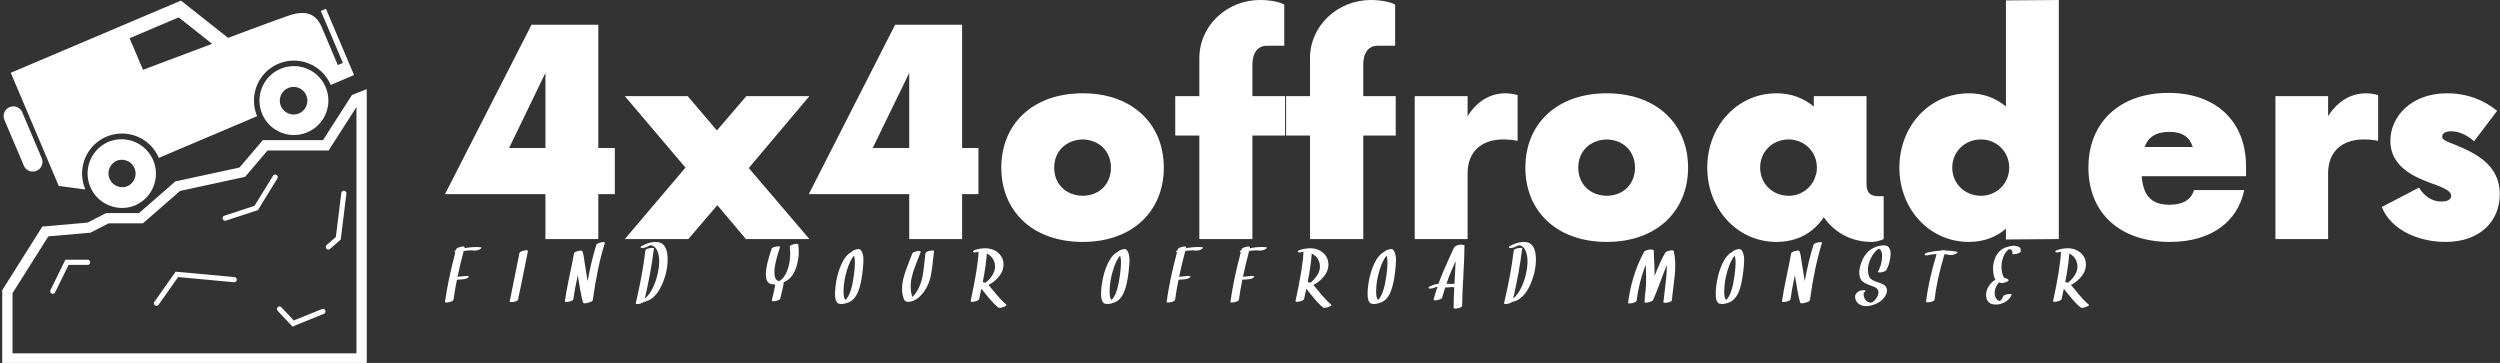
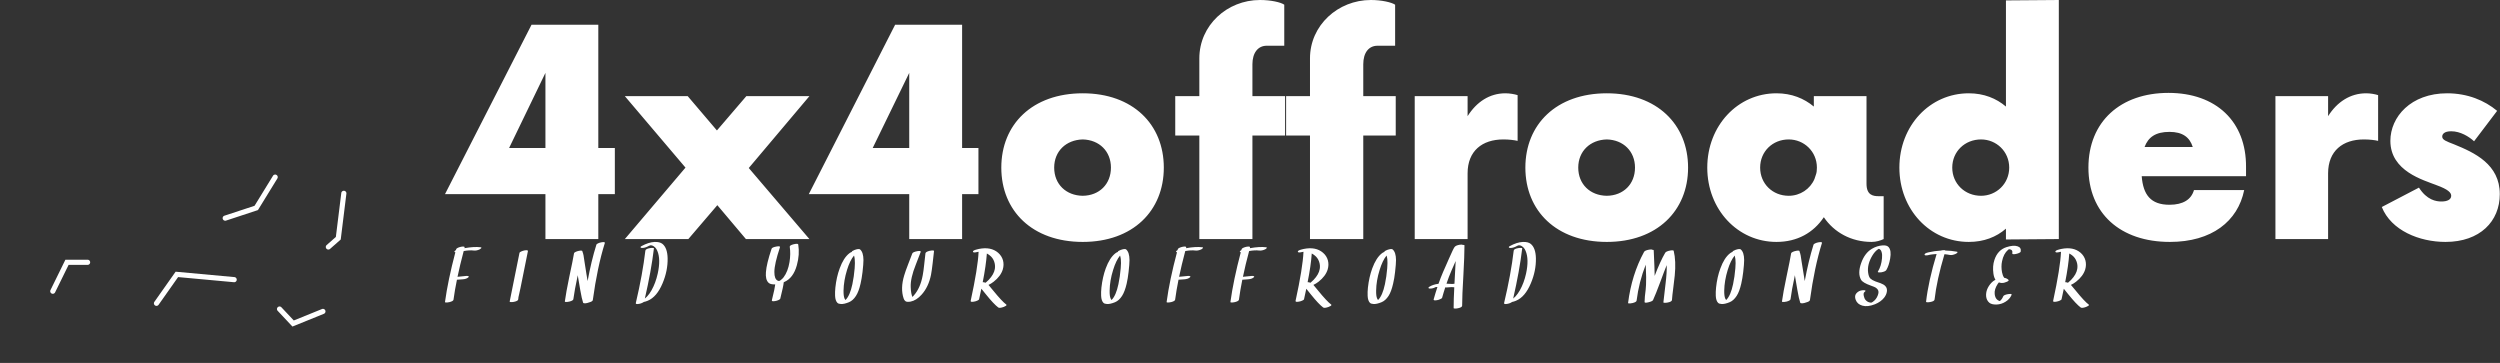
<svg xmlns="http://www.w3.org/2000/svg" data-v-423bf9ae="" viewBox="0 0 620 90" class="iconLeftSlogan">
  <rect x="0" y="0" width="620" height="90" fill="#333333" stroke="none" />
  <g data-v-423bf9ae="" id="14b1e50f-816b-4ec1-9c6b-dae2556a6e3e" fill="white" transform="matrix(5.063,0,0,5.063,109.75,-4.506)">
    <path d="M8.44 8.14L7.63 8.14L7.63 2.10L4.36 2.10L0.12 10.40L5.04 10.40L5.04 12.60L7.63 12.60L7.63 10.40L8.44 10.40ZM3.26 8.14L5.04 4.46L5.04 8.14ZM17.97 5.60L14.88 5.60L13.44 7.28L12.01 5.60L8.93 5.60L11.90 9.10L8.93 12.60L12.04 12.60L13.46 10.94L14.86 12.60L17.97 12.60L15.00 9.12ZM26.25 8.14L25.45 8.14L25.45 2.10L22.17 2.10L17.94 10.40L22.86 10.40L22.86 12.60L25.45 12.60L25.45 10.40L26.25 10.40ZM21.07 8.14L22.86 4.46L22.86 8.14ZM31.36 12.74C33.81 12.74 35.33 11.22 35.33 9.10C35.33 6.98 33.81 5.46 31.36 5.46C28.89 5.46 27.37 6.98 27.37 9.10C27.37 11.22 28.89 12.74 31.36 12.74ZM31.36 10.48C30.54 10.47 29.96 9.91 29.96 9.10C29.96 8.30 30.54 7.74 31.36 7.72C32.17 7.74 32.74 8.30 32.74 9.10C32.74 9.91 32.17 10.47 31.36 10.48ZM41.27 5.60L39.67 5.60L39.67 4.04C39.67 3.48 39.94 3.13 40.37 3.13L41.23 3.13L41.23 1.12C41.06 1.00 40.57 0.89 40.04 0.89C38.43 0.89 37.07 2.13 37.07 3.75L37.07 5.60L35.89 5.60L35.89 7.53L37.07 7.53L37.07 12.60L39.67 12.60L39.67 7.53L41.27 7.53ZM46.69 5.60L45.10 5.60L45.10 4.04C45.10 3.48 45.36 3.13 45.80 3.13L46.66 3.13L46.66 1.12C46.48 1.00 45.99 0.89 45.47 0.89C43.86 0.89 42.49 2.13 42.49 3.75L42.49 5.60L41.32 5.60L41.32 7.53L42.49 7.53L42.49 12.60L45.10 12.60L45.10 7.53L46.69 7.53ZM52.06 5.46C51.29 5.46 50.65 5.88 50.21 6.58L50.21 5.60L47.62 5.60L47.62 12.60L50.21 12.60L50.21 9.38C50.21 8.28 50.93 7.72 51.96 7.72C52.24 7.72 52.48 7.75 52.66 7.79L52.66 5.55C52.50 5.50 52.27 5.46 52.06 5.46ZM57.03 12.74C59.48 12.74 61.01 11.22 61.01 9.10C61.01 6.98 59.48 5.46 57.03 5.46C54.56 5.46 53.04 6.98 53.04 9.10C53.04 11.22 54.56 12.74 57.03 12.74ZM57.03 10.48C56.21 10.47 55.63 9.91 55.63 9.10C55.63 8.30 56.21 7.74 57.03 7.72C57.84 7.74 58.41 8.30 58.41 9.10C58.41 9.91 57.84 10.47 57.03 10.48ZM70.35 10.50C70.07 10.50 69.75 10.45 69.75 9.89L69.75 5.60L67.17 5.60L67.17 6.11C66.69 5.71 66.08 5.46 65.34 5.46C63.44 5.46 61.95 7.05 61.95 9.10C61.95 11.15 63.44 12.74 65.34 12.74C66.36 12.74 67.15 12.29 67.66 11.53C68.16 12.27 69.00 12.74 70 12.74C70.23 12.74 70.44 12.67 70.59 12.60L70.59 10.50ZM65.94 10.48C65.15 10.48 64.54 9.89 64.54 9.10C64.54 8.31 65.15 7.72 65.94 7.72C66.69 7.72 67.32 8.31 67.32 9.10C67.32 9.22 67.31 9.35 67.27 9.45L67.20 9.66C66.99 10.15 66.50 10.48 65.94 10.48ZM76.58 0.91L76.58 6.11C76.11 5.71 75.50 5.46 74.76 5.46C72.85 5.46 71.36 7.05 71.36 9.10C71.36 11.15 72.85 12.74 74.76 12.74C75.50 12.74 76.11 12.50 76.58 12.09L76.58 12.62L79.17 12.60L79.17 0.89ZM75.36 10.48C74.57 10.48 73.95 9.89 73.95 9.10C73.95 8.31 74.57 7.72 75.36 7.72C76.11 7.72 76.74 8.31 76.74 9.10C76.74 9.89 76.11 10.48 75.36 10.48ZM84.54 5.44C82.20 5.44 80.62 6.84 80.62 9.10C80.62 11.34 82.18 12.74 84.61 12.74C86.66 12.74 87.94 11.73 88.25 10.20L85.79 10.20C85.66 10.66 85.26 10.92 84.59 10.92C83.67 10.92 83.30 10.43 83.23 9.52L88.34 9.52L88.34 9.08C88.36 6.84 86.87 5.44 84.54 5.44ZM84.59 7.35C85.23 7.35 85.58 7.61 85.73 8.09L83.37 8.09C83.55 7.61 83.91 7.35 84.59 7.35ZM94.22 5.46C93.45 5.46 92.80 5.88 92.36 6.58L92.36 5.60L89.78 5.60L89.78 12.60L92.36 12.60L92.36 9.38C92.36 8.28 93.08 7.72 94.11 7.72C94.39 7.72 94.64 7.75 94.81 7.79L94.81 5.55C94.66 5.50 94.43 5.46 94.22 5.46ZM98.11 12.74C99.80 12.74 100.77 11.73 100.77 10.40C100.77 8.94 99.54 8.37 98.53 7.96C98.14 7.81 97.95 7.74 97.95 7.58C97.95 7.46 98.05 7.32 98.39 7.32C98.84 7.32 99.26 7.58 99.51 7.81L100.64 6.32C100.03 5.81 99.19 5.46 98.19 5.46C96.41 5.46 95.41 6.62 95.41 7.79C95.41 9.28 97.04 9.71 97.67 9.96C98.25 10.17 98.39 10.33 98.39 10.48C98.39 10.66 98.21 10.76 97.91 10.76C97.65 10.76 97.20 10.69 96.81 10.08L94.99 11.03C95.45 12.18 96.83 12.74 98.11 12.74Z" />
  </g>
  <g data-v-423bf9ae="" id="556b95a9-5b91-4096-be96-f3a3a3f7ae90" transform="matrix(1.005,0,0,1.005,-6.21,-5.024)" stroke="none" fill="white">
-     <path d="M27.042 51.733l.177-.075c-2.122-5.003.22-10.801 5.226-12.922 5.002-2.124 10.801.221 12.922 5.224l1.198-.508 23.07-9.786c-2.123-5.003.221-10.801 5.227-12.924 5.002-2.121 10.801.223 12.922 5.227l4.508-1.914 1.102-.467.15-.063-6.939-16.353-1.252.532 5.439 12.819-1.252.531c-1.096-2.58-3.092-7.287-3.885-9.156-1.117-2.635-3.029-4.701-7.848-3.174-1.455.461-7.555 2.711-15.348 5.621L50.836 5.146l-17.392 7.377L8.837 22.961l11.842 27.917 6.363.855zM50.277 9.291l8.248 6.526c-5.438 2.035-11.4 4.278-17.057 6.41l-3.307-7.797 12.116-5.139zM12.039 45.824a2.392 2.392 0 1 0 4.403-1.867L11.67 32.712a2.39 2.39 0 1 0-4.401 1.868l4.77 11.244z" />
-     <path d="M32.975 39.986a8.499 8.499 0 0 0-4.504 11.143c1.832 4.321 6.82 6.336 11.141 4.505a8.5 8.5 0 0 0-6.637-15.648zm4.646 10.953a3.4 3.4 0 0 1-2.655-6.259 3.4 3.4 0 0 1 2.655 6.259zM75.391 21.994c-4.32 1.834-6.338 6.821-4.504 11.141a8.497 8.497 0 1 0 15.645-6.636 8.498 8.498 0 0 0-11.141-4.505zm4.646 10.952a3.4 3.4 0 1 1-2.655-6.258 3.4 3.4 0 0 1 2.655 6.258z" />
-     <path d="M93.031 28.439l-7.146 11.146H71.031l-5.744 6.748-15.835 3.427-8.968 7.819h-8.127l-4.563 2.348-11.163.979-9.899 15.695v18.134h89.945V26.996l-3.646 1.443zm1.108 63.756H9.271V77.334l8.836-14.008 9.909-.87.496-.045.443-.229 4.017-2.065H41.436l.717-.624 8.476-7.391 15.194-3.286.84-.184.559-.652 4.982-5.855h15.071l.748-1.168 6.117-9.543v60.781z" />
    <path d="M27.794 69.092h-5.479l-3.677 7.491a.634.634 0 0 0 1.139.559l3.329-6.78h4.688a.635.635 0 1 0 0-1.27zM74.414 48.171a.632.632 0 0 0-.873.208l-4.549 7.4-7.432 2.447a.638.638 0 0 0-.406.803.641.641 0 0 0 .804.405l7.871-2.593 4.793-7.797a.633.633 0 0 0-.208-.873zM64.021 73.375l-14.505-1.331-5.242 7.437a.632.632 0 0 0 .154.883c.11.08.238.117.364.117a.64.64 0 0 0 .52-.269l4.819-6.837 13.775 1.265a.63.63 0 0 0 .689-.572.637.637 0 0 0-.574-.693zM85.627 81.259l-6.951 2.821-3.055-3.251a.633.633 0 1 0-.923.868l3.648 3.885 7.758-3.146a.638.638 0 0 0 .348-.829.633.633 0 0 0-.825-.348zM86.732 66.365a.633.633 0 0 0 .895.054L90.26 64.1l1.398-11.312a.63.63 0 0 0-.551-.707.627.627 0 0 0-.709.551l-1.34 10.836-2.27 2a.64.64 0 0 0-.056.897z" />
  </g>
  <g data-v-423bf9ae="" id="d3ada3fe-e5e7-4bba-b53b-c36e192f6f76" fill="white" transform="matrix(1.445,0,0,1.445,111.427,59.023)">
    <path d="M5.38 1.59L5.38 1.59Q4.28 1.45 2.60 1.75L2.60 1.75L2.60 1.75Q2.60 1.74 2.61 1.70L2.61 1.70L2.61 1.70Q2.63 1.66 2.63 1.64L2.63 1.64L2.63 1.64Q2.69 1.39 2.04 1.50L2.04 1.50L2.04 1.50Q1.74 1.56 1.49 1.67L1.49 1.67L1.49 1.67Q1.22 1.80 1.19 1.90L1.19 1.90L1.19 1.90Q1.20 1.88 1.14 2.08L1.14 2.08L1.14 2.08Q0.95 2.18 0.89 2.30L0.89 2.30L0.89 2.30Q0.82 2.43 1.04 2.45L1.04 2.45L1.04 2.45Q-0.23 7.25-0.74 10.98L-0.74 10.98L-0.74 10.98Q-0.75 11.10-0.37 11.07L-0.37 11.07L-0.37 11.07Q-0.12 11.05 0.05 11.00L0.05 11.00L0.05 11.00Q0.69 10.83 0.72 10.59L0.72 10.59L0.72 10.59Q0.94 8.95 1.31 7.16L1.31 7.16L1.31 7.16Q1.24 7.17 2.30 7.09L2.30 7.09L2.30 7.09Q2.94 7.05 3.27 6.75L3.27 6.75L3.27 6.75Q3.43 6.60 3.24 6.54L3.24 6.54L3.24 6.54Q3.11 6.50 2.93 6.51L2.93 6.51L2.93 6.51Q1.80 6.60 1.41 6.66L1.41 6.66L1.41 6.66Q1.83 4.65 2.47 2.24L2.47 2.24L2.47 2.24Q3.49 2.06 4.18 2.15L4.18 2.15L4.18 2.15Q4.66 2.21 5.20 1.96L5.20 1.96L5.20 1.96Q5.34 1.89 5.45 1.78L5.45 1.78L5.45 1.78Q5.60 1.62 5.38 1.59L5.38 1.59ZM12.05 2.53L12.05 2.53Q11.81 3.62 11.19 6.79L11.19 6.79L11.19 6.79Q10.95 8.03 10.76 8.93L10.76 8.93L10.76 8.93Q10.37 10.78 10.36 10.91L10.36 10.91L10.36 10.91Q10.36 10.99 10.59 11.00L10.59 11.00L10.59 11.00Q10.81 11.01 11.09 10.96L11.09 10.96L11.09 10.96Q11.82 10.81 11.83 10.52L11.83 10.52L11.83 10.52Q11.83 10.23 11.99 9.62L11.99 9.62L11.99 9.62Q12.07 9.32 12.22 8.57L12.22 8.57L12.22 8.57Q12.39 7.77 12.65 6.44L12.65 6.44L12.65 6.44Q13.25 3.36 13.49 2.27L13.49 2.27L13.49 2.27Q13.55 2.02 12.91 2.13L12.91 2.13L12.91 2.13Q12.61 2.19 12.35 2.31L12.35 2.31L12.35 2.31Q12.07 2.44 12.05 2.53L12.05 2.53ZM26.11 0.74L26.11 0.74Q25.80 0.79 25.55 0.91L25.55 0.91L25.55 0.91Q25.27 1.04 25.25 1.13L25.25 1.13L25.25 1.13Q24.36 3.96 23.74 7.39L23.74 7.39L23.74 7.39Q23.66 6.88 23.54 6.21L23.54 6.21L23.54 6.21Q23.25 4.44 23.20 4.05L23.20 4.05L23.20 4.05Q23.05 2.77 22.86 2.37L22.86 2.37L22.86 2.37Q22.86 2.37 22.85 2.35L22.85 2.35L22.85 2.34L22.85 2.34Q22.85 2.34 22.85 2.33L22.85 2.33L22.85 2.33Q22.89 2.08 22.26 2.20L22.26 2.20L22.26 2.20Q21.96 2.26 21.71 2.37L21.71 2.37L21.71 2.37Q21.42 2.51 21.41 2.60L21.41 2.60L21.41 2.60Q21.23 3.71 20.58 6.73L20.58 6.73L20.58 6.73Q20.04 9.34 19.83 10.89L19.83 10.89L19.83 10.89Q19.82 11.01 20.20 10.98L20.20 10.98L20.20 10.98Q20.45 10.96 20.62 10.91L20.62 10.91L20.62 10.91Q21.27 10.74 21.29 10.50L21.29 10.50L21.29 10.50Q21.49 8.97 22.05 6.38L22.05 6.38L22.05 6.38Q22.07 6.54 22.08 6.61L22.08 6.61L22.08 6.61Q22.30 7.90 22.48 8.95L22.48 8.95L22.48 8.95Q22.74 10.45 22.96 11.09L22.96 11.09L22.96 11.09Q23.02 11.24 23.36 11.21L23.36 11.21L23.36 11.21Q23.67 11.18 24.01 11.05L24.01 11.05L24.01 11.05Q24.60 10.89 24.63 10.65L24.63 10.65L24.63 10.65Q25.40 5.00 26.69 0.87L26.69 0.87L26.69 0.87Q26.77 0.62 26.11 0.74L26.11 0.74ZM37.47 3.48L37.47 3.48Q37.43 1.70 36.58 1.01L36.58 1.01L36.58 1.01Q36.11 0.64 35.22 0.68L35.22 0.68L35.22 0.68Q34.22 0.72 32.97 1.40L32.97 1.40L32.97 1.40Q32.79 1.50 32.82 1.60L32.82 1.60L32.82 1.60Q32.85 1.70 33.05 1.71L33.05 1.71L33.05 1.71Q33.55 1.72 34.08 1.44L34.08 1.44L34.08 1.44Q34.10 1.43 34.12 1.42L34.12 1.42L34.12 1.42Q34.16 1.39 34.24 1.35L34.24 1.35L34.24 1.35Q34.28 1.34 34.36 1.31L34.36 1.31L34.36 1.31Q34.38 1.29 34.49 1.26L34.49 1.26L34.50 1.26L34.50 1.26Q34.51 1.25 34.51 1.26L34.51 1.26L34.51 1.26Q34.51 1.25 34.54 1.25L34.54 1.25L34.54 1.25Q34.57 1.25 34.61 1.26L34.61 1.26L34.61 1.26Q34.62 1.26 34.64 1.26L34.64 1.26L34.64 1.26Q34.69 1.26 34.69 1.26L34.69 1.26L34.69 1.26Q34.77 1.28 34.87 1.31L34.87 1.31L34.87 1.31Q34.88 1.31 34.88 1.31L34.88 1.31L34.88 1.31Q34.88 1.31 34.88 1.31L34.88 1.31L34.88 1.31Q34.91 1.33 34.96 1.35L34.96 1.35L34.96 1.35Q35.01 1.37 35.10 1.43L35.10 1.43L35.10 1.43Q35.23 1.51 35.36 1.65L35.36 1.65L35.36 1.65Q35.55 1.85 35.71 2.23L35.71 2.23L35.71 2.23Q36.31 3.66 35.77 6.11L35.77 6.11L35.77 6.11Q35.42 7.70 34.71 8.97L34.71 8.97L34.71 8.97Q34.36 9.60 33.95 10.03L33.95 10.03L33.95 10.03Q33.78 10.22 33.56 10.39L33.56 10.39L33.56 10.39Q34.65 5.68 35.12 1.78L35.12 1.78L35.12 1.78Q35.12 1.71 34.90 1.70L34.90 1.70L34.90 1.70Q34.69 1.69 34.41 1.74L34.41 1.74L34.41 1.74Q33.69 1.87 33.65 2.17L33.65 2.17L33.65 2.17Q33.18 6.19 32.01 11.16L32.01 11.16L32.01 11.16Q31.94 11.42 32.59 11.30L32.59 11.30L32.59 11.30Q32.89 11.25 33.14 11.12L33.14 11.12L33.14 11.12Q33.34 11.03 33.40 10.97L33.40 10.97L33.40 10.97Q33.67 10.93 34.05 10.77L34.05 10.77L34.05 10.77Q35.62 10.12 36.60 7.78L36.60 7.78L36.60 7.78Q37.51 5.63 37.47 3.48L37.47 3.48ZM59.89 1.12L59.89 1.12Q59.86 0.90 59.12 1.07L59.12 1.07L59.12 1.07Q58.39 1.25 58.43 1.51L58.43 1.51L58.43 1.51Q58.61 2.73 58.39 4.12L58.39 4.12L58.39 4.12Q58.12 5.76 57.37 6.75L57.37 6.75L57.37 6.75Q57.22 6.95 56.96 7.16L56.96 7.16L56.96 7.16Q56.90 7.23 56.79 7.29L56.79 7.29L56.79 7.29Q56.79 7.29 56.71 7.34L56.71 7.34L56.70 7.34L56.70 7.34Q56.70 7.34 56.70 7.34L56.70 7.34L56.70 7.34Q56.63 7.36 56.56 7.38L56.56 7.38L56.55 7.37L56.55 7.37Q56.55 7.37 56.54 7.37L56.54 7.37L56.54 7.37Q56.51 7.36 56.44 7.35L56.44 7.35L56.44 7.35Q56.43 7.35 56.40 7.33L56.40 7.33L56.40 7.33Q56.40 7.33 56.38 7.33L56.38 7.33L56.38 7.33Q55.78 7.06 55.79 5.83L55.79 5.83L55.79 5.83Q55.79 4.47 56.75 1.59L56.75 1.59L56.75 1.59Q56.83 1.34 56.16 1.46L56.16 1.46L56.16 1.46Q55.39 1.60 55.31 1.85L55.31 1.85L55.31 1.85Q54.44 4.44 54.34 5.87L54.34 5.87L54.34 5.87Q54.24 7.12 54.76 7.65L54.76 7.65L54.76 7.65Q55.03 7.94 55.64 7.96L55.64 7.96L55.64 7.96Q55.78 7.97 55.94 7.96L55.94 7.96L55.94 7.96Q55.88 8.59 55.36 10.68L55.36 10.68L55.36 10.68Q55.30 10.94 55.94 10.82L55.94 10.82L55.94 10.82Q56.25 10.77 56.50 10.65L56.50 10.65L56.50 10.65Q56.78 10.52 56.80 10.42L56.80 10.42L56.80 10.42Q57.34 8.28 57.40 7.59L57.40 7.59L57.40 7.59Q57.44 7.57 57.45 7.57L57.45 7.57L57.45 7.57Q59.04 6.90 59.65 4.67L59.65 4.67L59.65 4.67Q60.16 2.84 59.89 1.12L59.89 1.12ZM69.57 5.20L69.57 5.20Q69.45 6.64 69.18 7.92L69.18 7.92L69.18 7.92Q68.77 9.88 68.00 10.64L68.00 10.64L68.00 10.64Q67.91 10.55 67.83 10.38L67.83 10.38L67.83 10.38Q67.65 9.97 67.66 9.03L67.66 9.03L67.66 9.03Q67.69 7.34 68.26 5.48L68.26 5.48L68.26 5.48Q68.76 3.85 69.46 3.01L69.46 3.01L69.46 3.01Q69.54 3.25 69.58 3.62L69.58 3.62L69.58 3.62Q69.65 4.21 69.57 5.20L69.57 5.20ZM70.50 1.96L70.50 1.96Q70.29 1.79 69.56 2.05L69.56 2.05L69.56 2.05Q69.06 2.24 69.08 2.39L69.08 2.39L69.08 2.39Q68.82 2.48 68.65 2.63L68.65 2.63L68.65 2.63Q67.66 3.40 67.00 5.22L67.00 5.22L67.00 5.22Q66.45 6.70 66.26 8.50L66.26 8.50L66.26 8.50Q66.18 9.28 66.21 9.92L66.21 9.92L66.21 9.92Q66.25 10.77 66.61 11.13L66.61 11.13L66.61 11.13Q66.79 11.31 67.22 11.33L67.22 11.33L67.22 11.33Q67.76 11.36 68.59 11.02L68.59 11.02L68.59 11.02Q69.28 10.74 69.79 9.94L69.79 9.94L69.79 9.94Q70.27 9.21 70.58 7.85L70.58 7.85L70.58 7.85Q70.79 6.94 70.92 5.84L70.92 5.84L70.92 5.84Q71.08 4.44 71.08 3.78L71.08 3.78L71.08 3.78Q71.07 2.45 70.50 1.96L70.50 1.96ZM82.39 2.21L82.39 2.21Q81.76 2.38 81.72 2.63L81.72 2.63L81.72 2.63Q81.67 3.01 81.51 4.51L81.51 4.51L81.51 4.51Q81.39 5.69 81.25 6.41L81.25 6.41L81.25 6.41Q80.85 8.57 79.75 9.83L79.75 9.83L79.75 9.83Q79.60 10.00 79.49 10.12L79.49 10.12L79.49 10.12Q79.23 9.61 79.19 8.40L79.19 8.40L79.19 8.40Q79.13 6.90 80.06 4.58L80.06 4.58L80.06 4.58Q80.74 2.88 80.90 2.40L80.90 2.40L80.90 2.40Q80.99 2.15 80.32 2.26L80.32 2.26L80.32 2.26Q79.55 2.41 79.46 2.66L79.46 2.66L79.46 2.66Q79.30 3.12 78.74 4.53L78.74 4.53L78.74 4.53Q78.28 5.71 78.07 6.43L78.07 6.43L78.07 6.43Q77.40 8.66 77.97 10.36L77.97 10.36L77.97 10.36Q78.07 10.68 78.27 10.83L78.27 10.83L78.27 10.83Q78.50 11.03 79.15 10.92L79.15 10.92L79.15 10.92Q80.16 10.73 81.07 9.71L81.07 9.71L81.07 9.71Q82.24 8.41 82.67 6.34L82.67 6.34L82.67 6.34Q82.82 5.55 82.96 4.29L82.96 4.29L82.96 4.29Q83.14 2.58 83.19 2.24L83.19 2.24L83.19 2.24Q83.20 2.11 82.82 2.14L82.82 2.14L82.82 2.14Q82.56 2.16 82.39 2.21L82.39 2.21ZM93.63 5.31L93.63 5.31Q93.47 6.24 92.58 7.18L92.58 7.18L92.58 7.18Q92.39 7.38 92.15 7.58L92.15 7.58L92.15 7.58Q92.09 7.63 92.03 7.68L92.03 7.68L92.03 7.68Q91.81 7.59 91.55 7.58L91.55 7.58L91.55 7.58Q92.11 4.74 92.26 2.66L92.26 2.66L92.26 2.66Q92.52 2.80 92.76 2.99L92.76 2.99L92.76 2.99Q93.28 3.39 93.51 4.03L93.51 4.03L93.51 4.03Q93.73 4.65 93.63 5.31L93.63 5.31ZM90.65 2.40L90.65 2.40Q90.65 2.40 90.67 2.39L90.67 2.39L90.67 2.39Q90.66 2.40 90.65 2.40L90.65 2.40ZM95.59 11.42L95.59 11.42Q94.86 10.88 93.32 8.99L93.32 8.99L93.32 8.99Q92.65 8.17 92.54 8.05L92.54 8.05L92.54 8.05Q93.00 7.84 93.43 7.50L93.43 7.50L93.43 7.50Q94.63 6.56 94.99 5.41L94.99 5.41L94.99 5.41Q95.23 4.60 95.03 3.84L95.03 3.84L95.03 3.84Q94.81 3.07 94.19 2.53L94.19 2.53L94.19 2.53Q92.95 1.46 90.88 1.88L90.88 1.88L90.88 1.88Q90.75 1.91 90.55 1.96L90.55 1.96L90.55 1.96Q89.81 2.14 89.87 2.37L89.87 2.37L89.87 2.37Q89.93 2.58 90.64 2.40L90.64 2.40L90.64 2.40Q90.71 2.39 90.76 2.38L90.76 2.38L90.76 2.38Q90.80 2.37 90.84 2.37L90.84 2.37L90.84 2.37Q90.72 5.11 89.48 10.79L89.48 10.79L89.48 10.79Q89.43 11.04 90.06 10.92L90.06 10.92L90.06 10.92Q90.37 10.87 90.62 10.75L90.62 10.75L90.62 10.75Q90.90 10.62 90.92 10.53L90.92 10.53L90.92 10.53Q91.22 9.17 91.31 8.72L91.31 8.72L91.31 8.72Q91.32 8.72 91.32 8.72L91.32 8.72L91.32 8.72Q91.33 8.72 91.33 8.72L91.33 8.72L91.33 8.72Q91.44 8.85 92.12 9.70L92.12 9.70L92.12 9.70Q93.44 11.34 94.21 11.92L94.21 11.92L94.21 11.92Q94.43 12.09 95.15 11.83L95.15 11.83L95.15 11.83Q95.33 11.76 95.48 11.67L95.48 11.67L95.48 11.67Q95.72 11.52 95.59 11.42L95.59 11.42ZM115.23 5.20L115.23 5.20Q115.11 6.64 114.84 7.92L114.84 7.92L114.84 7.92Q114.43 9.88 113.66 10.64L113.66 10.64L113.66 10.64Q113.57 10.55 113.50 10.38L113.50 10.38L113.50 10.38Q113.31 9.97 113.33 9.03L113.33 9.03L113.33 9.03Q113.35 7.34 113.93 5.48L113.93 5.48L113.93 5.48Q114.43 3.85 115.12 3.01L115.12 3.01L115.12 3.01Q115.20 3.25 115.25 3.62L115.25 3.62L115.25 3.62Q115.32 4.21 115.23 5.20L115.23 5.20ZM116.16 1.96L116.16 1.96Q115.96 1.79 115.22 2.05L115.22 2.05L115.22 2.05Q114.72 2.24 114.74 2.39L114.74 2.39L114.74 2.39Q114.49 2.48 114.31 2.63L114.31 2.63L114.31 2.63Q113.33 3.40 112.66 5.22L112.66 5.22L112.66 5.22Q112.12 6.70 111.92 8.50L111.92 8.50L111.92 8.50Q111.84 9.28 111.87 9.92L111.87 9.92L111.87 9.92Q111.91 10.77 112.27 11.13L112.27 11.13L112.27 11.13Q112.46 11.31 112.89 11.33L112.89 11.33L112.89 11.33Q113.43 11.36 114.26 11.02L114.26 11.02L114.26 11.02Q114.94 10.74 115.46 9.94L115.46 9.94L115.46 9.94Q115.93 9.21 116.25 7.85L116.25 7.85L116.25 7.85Q116.46 6.94 116.58 5.84L116.58 5.84L116.58 5.84Q116.74 4.44 116.74 3.78L116.74 3.78L116.74 3.78Q116.73 2.45 116.16 1.96L116.16 1.96ZM129.23 1.59L129.23 1.59Q128.13 1.45 126.44 1.75L126.44 1.75L126.44 1.75Q126.45 1.74 126.46 1.70L126.46 1.70L126.46 1.70Q126.47 1.66 126.47 1.64L126.47 1.64L126.47 1.64Q126.54 1.39 125.89 1.50L125.89 1.50L125.89 1.50Q125.59 1.56 125.34 1.67L125.34 1.67L125.34 1.67Q125.06 1.80 125.04 1.90L125.04 1.90L125.04 1.90Q125.04 1.88 124.99 2.08L124.99 2.08L124.99 2.08Q124.80 2.18 124.74 2.30L124.74 2.30L124.74 2.30Q124.67 2.43 124.89 2.45L124.89 2.45L124.89 2.45Q123.61 7.25 123.11 10.98L123.11 10.98L123.11 10.98Q123.09 11.10 123.48 11.07L123.48 11.07L123.48 11.07Q123.73 11.05 123.90 11.00L123.90 11.00L123.90 11.00Q124.54 10.83 124.57 10.59L124.57 10.59L124.57 10.59Q124.79 8.95 125.15 7.16L125.15 7.16L125.15 7.16Q125.08 7.17 126.14 7.09L126.14 7.09L126.14 7.09Q126.79 7.05 127.12 6.75L127.12 6.75L127.12 6.75Q127.28 6.60 127.09 6.54L127.09 6.54L127.09 6.54Q126.96 6.50 126.78 6.51L126.78 6.51L126.78 6.51Q125.65 6.60 125.25 6.66L125.25 6.66L125.25 6.66Q125.67 4.65 126.31 2.24L126.31 2.24L126.31 2.24Q127.33 2.06 128.02 2.15L128.02 2.15L128.02 2.15Q128.50 2.21 129.04 1.96L129.04 1.96L129.04 1.96Q129.19 1.89 129.29 1.78L129.29 1.78L129.29 1.78Q129.45 1.62 129.23 1.59L129.23 1.59ZM140.18 1.59L140.18 1.59Q139.08 1.45 137.40 1.75L137.40 1.75L137.40 1.75Q137.40 1.74 137.41 1.70L137.41 1.70L137.41 1.70Q137.42 1.66 137.42 1.64L137.42 1.64L137.42 1.64Q137.49 1.39 136.84 1.50L136.84 1.50L136.84 1.50Q136.54 1.56 136.29 1.67L136.29 1.67L136.29 1.67Q136.01 1.80 135.99 1.90L135.99 1.90L135.99 1.90Q135.99 1.88 135.94 2.08L135.94 2.08L135.94 2.08Q135.75 2.18 135.69 2.30L135.69 2.30L135.69 2.30Q135.62 2.43 135.84 2.45L135.84 2.45L135.84 2.45Q134.57 7.25 134.06 10.98L134.06 10.98L134.06 10.98Q134.05 11.10 134.43 11.07L134.43 11.07L134.43 11.07Q134.68 11.05 134.85 11.00L134.85 11.00L134.85 11.00Q135.49 10.83 135.52 10.59L135.52 10.59L135.52 10.59Q135.74 8.95 136.10 7.16L136.10 7.16L136.10 7.16Q136.04 7.17 137.09 7.09L137.09 7.09L137.09 7.09Q137.74 7.05 138.07 6.75L138.07 6.75L138.07 6.75Q138.23 6.60 138.04 6.54L138.04 6.54L138.04 6.54Q137.91 6.50 137.73 6.51L137.73 6.51L137.73 6.51Q136.60 6.60 136.21 6.66L136.21 6.66L136.21 6.66Q136.62 4.65 137.27 2.24L137.27 2.24L137.27 2.24Q138.28 2.06 138.97 2.15L138.97 2.15L138.97 2.15Q139.45 2.21 139.99 1.96L139.99 1.96L139.99 1.96Q140.14 1.89 140.25 1.78L140.25 1.78L140.25 1.78Q140.40 1.62 140.18 1.59L140.18 1.59ZM149.39 5.31L149.39 5.31Q149.24 6.24 148.34 7.18L148.34 7.18L148.34 7.18Q148.15 7.38 147.91 7.58L147.91 7.58L147.91 7.58Q147.85 7.63 147.79 7.68L147.79 7.68L147.79 7.68Q147.57 7.59 147.31 7.58L147.31 7.58L147.31 7.58Q147.88 4.74 148.02 2.66L148.02 2.66L148.02 2.66Q148.29 2.80 148.52 2.99L148.52 2.99L148.52 2.99Q149.04 3.39 149.27 4.03L149.27 4.03L149.27 4.03Q149.50 4.65 149.39 5.31L149.39 5.31ZM146.41 2.40L146.41 2.40Q146.41 2.40 146.43 2.39L146.43 2.39L146.43 2.39Q146.42 2.40 146.41 2.40L146.41 2.40ZM151.35 11.42L151.35 11.42Q150.62 10.88 149.08 8.99L149.08 8.99L149.08 8.99Q148.42 8.17 148.30 8.05L148.30 8.05L148.30 8.05Q148.76 7.84 149.19 7.50L149.19 7.50L149.19 7.50Q150.39 6.56 150.75 5.41L150.75 5.41L150.75 5.41Q150.99 4.60 150.79 3.84L150.79 3.84L150.79 3.84Q150.58 3.07 149.95 2.53L149.95 2.53L149.95 2.53Q148.71 1.46 146.64 1.88L146.64 1.88L146.64 1.88Q146.51 1.91 146.31 1.96L146.31 1.96L146.31 1.96Q145.57 2.14 145.63 2.37L145.63 2.37L145.63 2.37Q145.69 2.58 146.41 2.40L146.41 2.40L146.41 2.40Q146.47 2.39 146.52 2.38L146.52 2.38L146.52 2.38Q146.56 2.37 146.60 2.37L146.60 2.37L146.60 2.37Q146.48 5.11 145.24 10.79L145.24 10.79L145.24 10.79Q145.19 11.04 145.82 10.92L145.82 10.92L145.82 10.92Q146.13 10.87 146.38 10.75L146.38 10.75L146.38 10.75Q146.67 10.62 146.69 10.53L146.69 10.53L146.69 10.53Q146.98 9.17 147.08 8.72L147.08 8.72L147.08 8.72Q147.08 8.72 147.08 8.72L147.08 8.72L147.08 8.72Q147.09 8.72 147.09 8.72L147.09 8.72L147.09 8.72Q147.20 8.85 147.88 9.70L147.88 9.70L147.88 9.70Q149.20 11.34 149.97 11.92L149.97 11.92L149.97 11.92Q150.19 12.09 150.91 11.83L150.91 11.83L150.91 11.83Q151.09 11.76 151.24 11.67L151.24 11.67L151.24 11.67Q151.48 11.52 151.35 11.42L151.35 11.42ZM160.97 5.20L160.97 5.20Q160.85 6.64 160.58 7.92L160.58 7.92L160.58 7.92Q160.17 9.88 159.40 10.64L159.40 10.64L159.40 10.64Q159.31 10.55 159.24 10.38L159.24 10.38L159.24 10.38Q159.05 9.97 159.07 9.03L159.07 9.03L159.07 9.03Q159.09 7.34 159.67 5.48L159.67 5.48L159.67 5.48Q160.17 3.85 160.86 3.01L160.86 3.01L160.86 3.01Q160.94 3.25 160.99 3.62L160.99 3.62L160.99 3.62Q161.05 4.21 160.97 5.20L160.97 5.20ZM161.90 1.96L161.90 1.96Q161.70 1.79 160.96 2.05L160.96 2.05L160.96 2.05Q160.46 2.24 160.48 2.39L160.48 2.39L160.48 2.39Q160.23 2.48 160.05 2.63L160.05 2.63L160.05 2.63Q159.07 3.40 158.40 5.22L158.40 5.22L158.40 5.22Q157.86 6.70 157.66 8.50L157.66 8.50L157.66 8.50Q157.58 9.28 157.61 9.92L157.61 9.92L157.61 9.92Q157.65 10.77 158.01 11.13L158.01 11.13L158.01 11.13Q158.20 11.31 158.63 11.33L158.63 11.33L158.63 11.33Q159.17 11.36 160.00 11.02L160.00 11.02L160.00 11.02Q160.68 10.74 161.20 9.94L161.20 9.94L161.20 9.94Q161.67 9.21 161.98 7.85L161.98 7.85L161.98 7.85Q162.20 6.94 162.32 5.84L162.32 5.84L162.32 5.84Q162.48 4.44 162.48 3.78L162.48 3.78L162.48 3.78Q162.47 2.45 161.90 1.96L161.90 1.96ZM172.14 7.89L172.14 7.89Q172.04 7.90 171.14 7.84L171.14 7.84L171.14 7.84Q171.55 6.63 172.01 5.57L172.01 5.57L172.01 5.57Q172.17 5.18 172.72 3.95L172.72 3.95L172.72 3.95Q172.70 4.61 172.51 7.85L172.51 7.85L172.51 7.85Q172.34 7.87 172.14 7.89L172.14 7.89ZM173.95 1.18L173.95 1.18Q173.77 1.09 173.39 1.16L173.39 1.16L173.39 1.16Q172.74 1.27 172.53 1.55L172.53 1.55L172.53 1.55Q172.33 1.80 171.55 3.58L171.55 3.58L171.55 3.58Q171.42 3.90 171.06 4.70L171.06 4.70L171.06 4.70Q170.74 5.42 170.56 5.83L170.56 5.83L170.56 5.83Q170.15 6.79 169.77 7.86L169.77 7.86L169.77 7.86Q168.85 7.97 168.20 8.37L168.20 8.37L168.20 8.37Q168.02 8.48 168.05 8.58L168.05 8.58L168.05 8.58Q168.08 8.67 168.28 8.68L168.28 8.68L168.28 8.68Q168.80 8.70 169.27 8.43L169.27 8.43L169.27 8.43Q169.42 8.41 169.46 8.41L169.46 8.41L169.46 8.41Q169.52 8.41 169.59 8.41L169.59 8.41L169.59 8.41Q169.26 9.39 168.94 10.53L168.94 10.53L168.94 10.53Q168.88 10.79 169.53 10.67L169.53 10.67L169.53 10.67Q169.83 10.62 170.08 10.49L170.08 10.49L170.08 10.49Q170.36 10.37 170.39 10.27L170.39 10.27L170.39 10.27Q170.65 9.32 170.93 8.48L170.93 8.48L170.93 8.48Q171.22 8.50 171.42 8.47L171.42 8.47L171.42 8.47Q172.12 8.39 172.48 8.46L172.48 8.46L172.48 8.46Q172.37 10.55 172.37 12.02L172.37 12.02L172.37 12.02Q172.37 12.10 172.59 12.11L172.59 12.11L172.59 12.11Q172.81 12.12 173.10 12.06L173.10 12.06L173.10 12.06Q173.83 11.91 173.83 11.62L173.83 11.62L173.83 11.62Q173.83 9.90 174.04 6.45L174.04 6.45L174.04 6.45Q174.23 3.00 174.23 1.27L174.23 1.27L174.23 1.27Q174.23 1.18 173.95 1.18L173.95 1.18ZM186.49 3.48L186.49 3.48Q186.45 1.70 185.60 1.01L185.60 1.01L185.60 1.01Q185.14 0.64 184.24 0.68L184.24 0.68L184.24 0.68Q183.24 0.72 181.99 1.40L181.99 1.40L181.99 1.40Q181.81 1.50 181.84 1.60L181.84 1.60L181.84 1.60Q181.88 1.70 182.08 1.71L182.08 1.71L182.08 1.71Q182.57 1.72 183.11 1.44L183.11 1.44L183.11 1.44Q183.12 1.43 183.14 1.42L183.14 1.42L183.14 1.42Q183.18 1.39 183.26 1.35L183.26 1.35L183.26 1.35Q183.31 1.34 183.38 1.31L183.38 1.31L183.38 1.31Q183.41 1.29 183.52 1.26L183.52 1.26L183.52 1.26L183.52 1.26Q183.53 1.25 183.53 1.26L183.53 1.26L183.53 1.26Q183.54 1.25 183.56 1.25L183.56 1.25L183.56 1.25Q183.59 1.25 183.63 1.26L183.63 1.26L183.63 1.26Q183.64 1.26 183.66 1.26L183.66 1.26L183.66 1.26Q183.71 1.26 183.71 1.26L183.71 1.26L183.71 1.26Q183.79 1.28 183.89 1.31L183.89 1.31L183.89 1.31Q183.90 1.31 183.90 1.31L183.90 1.31L183.90 1.31Q183.90 1.31 183.91 1.31L183.91 1.31L183.91 1.31Q183.93 1.33 183.98 1.35L183.98 1.35L183.98 1.35Q184.04 1.37 184.12 1.43L184.12 1.43L184.12 1.43Q184.25 1.51 184.38 1.65L184.38 1.65L184.38 1.65Q184.58 1.85 184.73 2.23L184.73 2.23L184.73 2.23Q185.33 3.66 184.80 6.11L184.80 6.11L184.80 6.11Q184.45 7.70 183.74 8.97L183.74 8.97L183.74 8.97Q183.38 9.60 182.98 10.03L182.98 10.03L182.98 10.03Q182.80 10.22 182.59 10.39L182.59 10.39L182.59 10.39Q183.67 5.68 184.14 1.78L184.14 1.78L184.14 1.78Q184.15 1.71 183.93 1.70L183.93 1.70L183.93 1.70Q183.71 1.69 183.44 1.74L183.44 1.74L183.44 1.74Q182.71 1.87 182.68 2.17L182.68 2.17L182.68 2.17Q182.21 6.19 181.03 11.16L181.03 11.16L181.03 11.16Q180.97 11.42 181.61 11.30L181.61 11.30L181.61 11.30Q181.91 11.25 182.16 11.12L182.16 11.12L182.16 11.12Q182.36 11.03 182.42 10.97L182.42 10.97L182.42 10.97Q182.69 10.93 183.07 10.77L183.07 10.77L183.07 10.77Q184.64 10.12 185.62 7.78L185.62 7.78L185.62 7.78Q186.53 5.63 186.49 3.48L186.49 3.48ZM210.14 2.21L210.14 2.21Q210.10 2.05 209.54 2.15L209.54 2.15L209.54 2.15Q208.84 2.28 208.68 2.54L208.68 2.54L208.68 2.54Q207.81 4.03 206.87 6.51L206.87 6.51L206.87 6.41L206.87 6.41Q206.87 5.55 206.71 2.12L206.71 2.12L206.71 2.12Q206.70 2.03 206.47 2.02L206.47 2.02L206.47 2.02Q206.32 1.92 205.91 2.00L205.91 2.00L205.91 2.00Q205.19 2.13 205.05 2.39L205.05 2.39L205.05 2.39Q202.92 6.30 202.31 11.14L202.31 11.14L202.31 11.14Q202.30 11.27 202.68 11.23L202.68 11.23L202.68 11.23Q202.92 11.21 203.10 11.16L203.10 11.16L203.10 11.16Q203.75 10.99 203.77 10.75L203.77 10.75L203.77 10.75Q204.18 7.51 205.34 4.58L205.34 4.58L205.34 4.58Q205.40 5.81 205.41 6.71L205.41 6.71L205.41 6.71Q205.41 8.26 205.33 8.86L205.33 8.86L205.33 8.86Q205.15 10.15 205.14 10.99L205.14 10.99L205.14 10.99Q205.14 11.20 205.82 11.03L205.82 11.03L205.82 11.03Q206.50 10.86 206.59 10.66L206.59 10.66L206.59 10.66Q207.07 9.61 207.79 7.67L207.79 7.67L207.79 7.67Q208.57 5.54 208.94 4.66L208.94 4.66L208.94 4.66Q208.98 5.91 208.74 7.85L208.74 7.85L208.74 7.85Q208.41 10.57 208.37 11.04L208.37 11.04L208.37 11.04Q208.37 11.12 208.58 11.12L208.58 11.12L208.58 11.12Q208.80 11.13 209.08 11.08L209.08 11.08L209.08 11.08Q209.81 10.94 209.84 10.65L209.84 10.65L209.84 10.65Q209.89 9.88 210.07 8.54L210.07 8.54L210.07 8.54Q210.26 7.03 210.32 6.43L210.32 6.43L210.32 6.43Q210.56 3.95 210.14 2.21L210.14 2.21ZM220.72 5.20L220.72 5.20Q220.60 6.64 220.33 7.92L220.33 7.92L220.33 7.92Q219.92 9.88 219.15 10.64L219.15 10.64L219.15 10.64Q219.06 10.55 218.98 10.38L218.98 10.38L218.98 10.38Q218.80 9.97 218.81 9.03L218.81 9.03L218.81 9.03Q218.84 7.34 219.41 5.48L219.41 5.48L219.41 5.48Q219.91 3.85 220.61 3.01L220.61 3.01L220.61 3.01Q220.68 3.25 220.73 3.62L220.73 3.62L220.73 3.62Q220.80 4.21 220.72 5.20L220.72 5.20ZM221.65 1.96L221.65 1.96Q221.44 1.79 220.71 2.05L220.71 2.05L220.71 2.05Q220.21 2.24 220.23 2.39L220.23 2.39L220.23 2.39Q219.97 2.48 219.80 2.63L219.80 2.63L219.80 2.63Q218.81 3.40 218.15 5.22L218.15 5.22L218.15 5.22Q217.60 6.70 217.41 8.50L217.41 8.50L217.41 8.50Q217.33 9.28 217.36 9.92L217.36 9.92L217.36 9.92Q217.40 10.77 217.76 11.13L217.76 11.13L217.76 11.13Q217.94 11.31 218.37 11.33L218.37 11.33L218.37 11.33Q218.91 11.36 219.74 11.02L219.74 11.02L219.74 11.02Q220.42 10.74 220.94 9.94L220.94 9.94L220.94 9.94Q221.42 9.21 221.73 7.85L221.73 7.85L221.73 7.85Q221.94 6.94 222.07 5.84L222.07 5.84L222.07 5.84Q222.23 4.44 222.23 3.78L222.23 3.78L222.23 3.78Q222.22 2.45 221.65 1.96L221.65 1.96ZM235.00 0.74L235.00 0.74Q234.69 0.79 234.44 0.91L234.44 0.91L234.44 0.91Q234.17 1.04 234.14 1.13L234.14 1.13L234.14 1.13Q233.26 3.96 232.63 7.39L232.63 7.39L232.63 7.39Q232.55 6.88 232.44 6.21L232.44 6.21L232.44 6.21Q232.14 4.44 232.09 4.05L232.09 4.05L232.09 4.05Q231.94 2.77 231.75 2.37L231.75 2.37L231.75 2.37Q231.75 2.37 231.74 2.35L231.74 2.35L231.75 2.34L231.75 2.34Q231.75 2.34 231.75 2.33L231.75 2.33L231.75 2.33Q231.79 2.08 231.16 2.20L231.16 2.20L231.16 2.20Q230.86 2.26 230.60 2.37L230.60 2.37L230.60 2.37Q230.32 2.51 230.30 2.60L230.30 2.60L230.30 2.60Q230.12 3.71 229.48 6.73L229.48 6.73L229.48 6.73Q228.93 9.34 228.72 10.89L228.72 10.89L228.72 10.89Q228.71 11.01 229.09 10.98L229.09 10.98L229.09 10.98Q229.35 10.96 229.52 10.91L229.52 10.91L229.52 10.91Q230.16 10.74 230.19 10.50L230.19 10.50L230.19 10.50Q230.38 8.97 230.94 6.38L230.94 6.38L230.94 6.38Q230.97 6.54 230.97 6.61L230.97 6.61L230.97 6.61Q231.19 7.90 231.37 8.95L231.37 8.95L231.37 8.95Q231.63 10.45 231.85 11.09L231.85 11.09L231.85 11.09Q231.91 11.24 232.25 11.21L232.25 11.21L232.25 11.21Q232.57 11.18 232.90 11.05L232.90 11.05L232.90 11.05Q233.49 10.89 233.52 10.65L233.52 10.65L233.52 10.65Q234.29 5.00 235.58 0.87L235.58 0.87L235.58 0.87Q235.66 0.62 235.00 0.74L235.00 0.74ZM246.63 5.50L246.63 5.50Q247.08 4.74 247.29 3.53L247.29 3.53L247.29 3.53Q247.53 2.15 247.03 1.57L247.03 1.57L247.03 1.57Q246.74 1.22 245.99 1.27L245.99 1.27L245.99 1.27Q245.05 1.33 244.16 1.85L244.16 1.85L244.16 1.85Q242.91 2.59 242.30 4.34L242.30 4.34L242.30 4.34Q241.68 6.10 242.30 7.18L242.30 7.18L242.30 7.18Q242.59 7.68 243.97 8.17L243.97 8.17L243.97 8.17Q244.54 8.37 244.74 8.48L244.74 8.48L244.74 8.48Q245.18 8.74 245.27 9.11L245.27 9.11L245.27 9.11Q245.36 9.50 245.02 10.17L245.02 10.17L245.02 10.17Q244.84 10.51 244.56 10.76L244.56 10.76L244.56 10.76Q244.45 10.87 244.29 10.97L244.29 10.97L244.29 10.97Q244.21 11.02 244.19 11.03L244.19 11.03L244.19 11.03Q244.13 11.07 244.07 11.09L244.07 11.09L244.07 11.09Q244.17 11.05 244.04 11.10L244.04 11.10L244.04 11.10Q244.05 11.10 244.11 11.09L244.11 11.09L244.11 11.09Q244.07 11.09 244.02 11.09L244.02 11.09L244.02 11.09Q244.02 11.10 243.92 11.09L243.92 11.09L243.92 11.09Q243.87 11.09 243.72 11.05L243.72 11.05L243.72 11.05Q243.37 10.97 243.07 10.64L243.07 10.64L243.07 10.64Q242.85 10.39 242.76 9.93L242.76 9.93L242.76 9.93Q242.66 9.44 242.88 9.28L242.88 9.28L242.88 9.28Q243.08 9.13 243.06 9.06L243.06 9.06L243.06 9.06Q243.03 8.97 242.80 8.96L242.80 8.96L242.80 8.96Q242.18 8.95 241.77 9.24L241.77 9.24L241.77 9.24Q241.38 9.53 241.30 9.86L241.30 9.86L241.30 9.86Q241.22 10.20 241.38 10.62L241.38 10.62L241.38 10.62Q241.65 11.36 242.52 11.61L242.52 11.61L242.52 11.61Q243.41 11.87 244.68 11.37L244.68 11.37L244.68 11.37Q245.69 10.96 246.26 10.24L246.26 10.24L246.26 10.24Q246.63 9.76 246.72 9.24L246.72 9.24L246.72 9.24Q246.83 8.62 246.44 8.23L246.44 8.23L246.44 8.23Q246.18 7.96 245.62 7.75L245.62 7.75L245.62 7.75Q245.46 7.70 245.15 7.59L245.15 7.59L245.15 7.59Q244.86 7.50 244.73 7.44L244.73 7.44L244.73 7.44Q244.19 7.23 243.91 6.97L243.91 6.97L243.91 6.97Q243.61 6.69 243.51 5.96L243.51 5.96L243.51 5.96Q243.31 4.53 244.26 2.97L244.26 2.97L244.26 2.97Q244.68 2.29 245.18 1.95L245.18 1.95L245.18 1.95Q245.23 1.91 245.33 1.86L245.33 1.86L245.33 1.86Q245.32 1.86 245.38 1.84L245.38 1.84L245.38 1.84Q245.36 1.84 245.40 1.83L245.40 1.83L245.40 1.83Q245.38 1.84 245.42 1.83L245.42 1.83L245.42 1.83Q245.34 1.85 245.27 1.85L245.27 1.85L245.27 1.85Q245.29 1.85 245.27 1.85L245.27 1.85L245.29 1.85L245.29 1.85Q245.35 1.86 245.43 1.89L245.43 1.89L245.43 1.89Q245.44 1.89 245.54 1.96L245.54 1.96L245.54 1.96Q245.61 2.01 245.65 2.06L245.65 2.06L245.65 2.06Q245.77 2.20 245.83 2.45L245.83 2.45L245.83 2.45Q245.95 2.84 245.89 3.49L245.89 3.49L245.89 3.49Q245.77 4.81 245.19 5.76L245.19 5.76L245.19 5.76Q245.10 5.90 245.41 5.91L245.41 5.91L245.41 5.91Q245.61 5.92 245.77 5.89L245.77 5.89L245.77 5.89Q246.47 5.76 246.63 5.50L246.63 5.50ZM258.73 2.35L258.73 2.35Q257.77 2.17 256.76 2.15L256.76 2.15L256.76 2.15Q256.67 2.03 256.19 2.11L256.19 2.11L256.19 2.11Q256.09 2.13 255.98 2.16L255.98 2.16L255.98 2.16Q254.91 2.22 253.87 2.46L253.87 2.46L253.87 2.46Q253.13 2.63 253.20 2.88L253.20 2.88L253.20 2.88Q253.25 3.08 253.98 2.91L253.98 2.91L253.98 2.91Q253.98 2.91 254.00 2.90L254.00 2.90L254.00 2.90Q254.01 2.90 254.02 2.89L254.02 2.89L254.02 2.89Q254.10 2.88 254.26 2.85L254.26 2.85L254.26 2.85Q254.42 2.82 254.65 2.80L254.65 2.80L254.65 2.80Q254.93 2.76 255.26 2.75L255.26 2.75L255.26 2.75Q253.85 7.40 253.45 10.96L253.45 10.96L253.45 10.96Q253.44 11.02 253.67 11.03L253.67 11.03L253.67 11.03Q253.88 11.04 254.16 10.99L254.16 10.99L254.16 10.99Q254.88 10.86 254.91 10.56L254.91 10.56L254.91 10.56Q255.29 7.19 256.61 2.78L256.61 2.78L256.61 2.78Q257.08 2.82 257.52 2.91L257.52 2.91L257.52 2.91Q257.95 2.99 258.54 2.72L258.54 2.72L258.54 2.72Q258.70 2.65 258.79 2.54L258.79 2.54L258.79 2.54Q258.94 2.39 258.73 2.35L258.73 2.35ZM269.14 1.42L269.14 1.42Q268.43 1.19 267.25 1.57L267.25 1.57L267.25 1.57Q265.74 2.06 265.18 3.77L265.18 3.77L265.18 3.77Q264.83 4.83 265.01 6.11L265.01 6.11L265.01 6.11Q265.10 6.76 265.36 7.16L265.36 7.16L265.36 7.16Q264.95 7.38 264.65 7.70L264.65 7.70L264.65 7.70Q263.66 8.80 263.76 10.01L263.76 10.01L263.76 10.01Q263.83 10.70 264.31 11.11L264.31 11.11L264.31 11.11Q264.71 11.44 265.54 11.42L265.54 11.42L265.54 11.42Q266.37 11.39 267.07 10.95L267.07 10.95L267.07 10.95Q267.83 10.49 268.13 9.76L268.13 9.76L268.13 9.76Q268.19 9.61 267.91 9.60L267.91 9.60L267.91 9.60Q267.74 9.59 267.54 9.63L267.54 9.63L267.54 9.63Q266.79 9.76 266.69 10.02L266.69 10.02L266.69 10.02Q266.49 10.51 266.14 10.80L266.14 10.80L266.14 10.80Q266.13 10.81 266.12 10.82L266.12 10.82L266.12 10.82Q266.07 10.81 266.06 10.81L266.06 10.81L266.06 10.81Q265.99 10.79 265.91 10.75L265.91 10.75L265.91 10.75Q265.75 10.68 265.59 10.52L265.59 10.52L265.59 10.52Q265.30 10.23 265.23 9.63L265.23 9.63L265.23 9.63Q265.13 8.83 265.76 7.86L265.76 7.86L265.76 7.86Q265.84 7.74 265.95 7.62L265.95 7.62L265.95 7.62Q266.16 7.70 266.43 7.72L266.43 7.72L266.43 7.72Q266.83 7.74 267.33 7.51L267.33 7.51L267.33 7.51Q267.74 7.32 267.59 7.18L267.59 7.18L267.59 7.18Q267.31 6.90 266.88 6.84L266.88 6.84L266.88 6.84Q266.84 6.79 266.81 6.75L266.81 6.75L266.81 6.75Q266.60 6.45 266.49 5.89L266.49 5.89L266.49 5.89Q266.30 4.89 266.49 4.00L266.49 4.00L266.49 4.00Q266.75 2.70 267.52 2.04L267.52 2.04L267.52 2.04Q267.57 2.00 267.67 1.93L267.67 1.93L267.67 1.93Q267.67 1.93 267.67 1.93L267.67 1.93L267.67 1.93Q267.80 1.94 267.78 1.93L267.78 1.93L267.78 1.93Q268.37 2.02 268.25 2.62L268.25 2.62L268.25 2.62Q268.20 2.86 268.83 2.75L268.83 2.75L268.83 2.75Q269.14 2.69 269.39 2.58L269.39 2.58L269.39 2.58Q269.67 2.45 269.69 2.36L269.69 2.36L269.69 2.36Q269.83 1.63 269.14 1.42L269.14 1.42ZM279.40 5.31L279.40 5.31Q279.25 6.24 278.35 7.18L278.35 7.18L278.35 7.18Q278.16 7.38 277.92 7.58L277.92 7.58L277.92 7.58Q277.86 7.63 277.80 7.68L277.80 7.68L277.80 7.68Q277.58 7.59 277.33 7.58L277.33 7.58L277.33 7.58Q277.89 4.74 278.03 2.66L278.03 2.66L278.03 2.66Q278.30 2.80 278.54 2.99L278.54 2.99L278.54 2.99Q279.05 3.39 279.28 4.03L279.28 4.03L279.28 4.03Q279.51 4.65 279.40 5.31L279.40 5.31ZM276.42 2.40L276.42 2.40Q276.42 2.40 276.44 2.39L276.44 2.39L276.44 2.39Q276.43 2.40 276.42 2.40L276.42 2.40ZM281.36 11.42L281.36 11.42Q280.63 10.88 279.10 8.99L279.10 8.99L279.10 8.99Q278.43 8.17 278.31 8.05L278.31 8.05L278.31 8.05Q278.77 7.84 279.20 7.50L279.20 7.50L279.20 7.50Q280.40 6.56 280.76 5.41L280.76 5.41L280.76 5.41Q281.00 4.60 280.80 3.84L280.80 3.84L280.80 3.84Q280.59 3.07 279.97 2.53L279.97 2.53L279.97 2.53Q278.72 1.46 276.65 1.88L276.65 1.88L276.65 1.88Q276.52 1.91 276.32 1.96L276.32 1.96L276.32 1.96Q275.58 2.14 275.65 2.37L275.65 2.37L275.65 2.37Q275.71 2.58 276.42 2.40L276.42 2.40L276.42 2.40Q276.49 2.39 276.53 2.38L276.53 2.38L276.53 2.38Q276.58 2.37 276.61 2.37L276.61 2.37L276.61 2.37Q276.49 5.11 275.26 10.79L275.26 10.79L275.26 10.79Q275.20 11.04 275.84 10.92L275.84 10.92L275.84 10.92Q276.14 10.87 276.40 10.75L276.40 10.75L276.40 10.75Q276.68 10.62 276.70 10.53L276.70 10.53L276.70 10.53Q276.99 9.17 277.09 8.72L277.09 8.72L277.09 8.72Q277.09 8.72 277.09 8.72L277.09 8.72L277.09 8.72Q277.10 8.72 277.10 8.72L277.10 8.72L277.10 8.72Q277.21 8.85 277.89 9.70L277.89 9.70L277.89 9.70Q279.21 11.34 279.98 11.92L279.98 11.92L279.98 11.92Q280.21 12.09 280.92 11.83L280.92 11.83L280.92 11.83Q281.11 11.76 281.25 11.67L281.25 11.67L281.25 11.67Q281.50 11.52 281.36 11.42L281.36 11.42Z" />
  </g>
</svg>